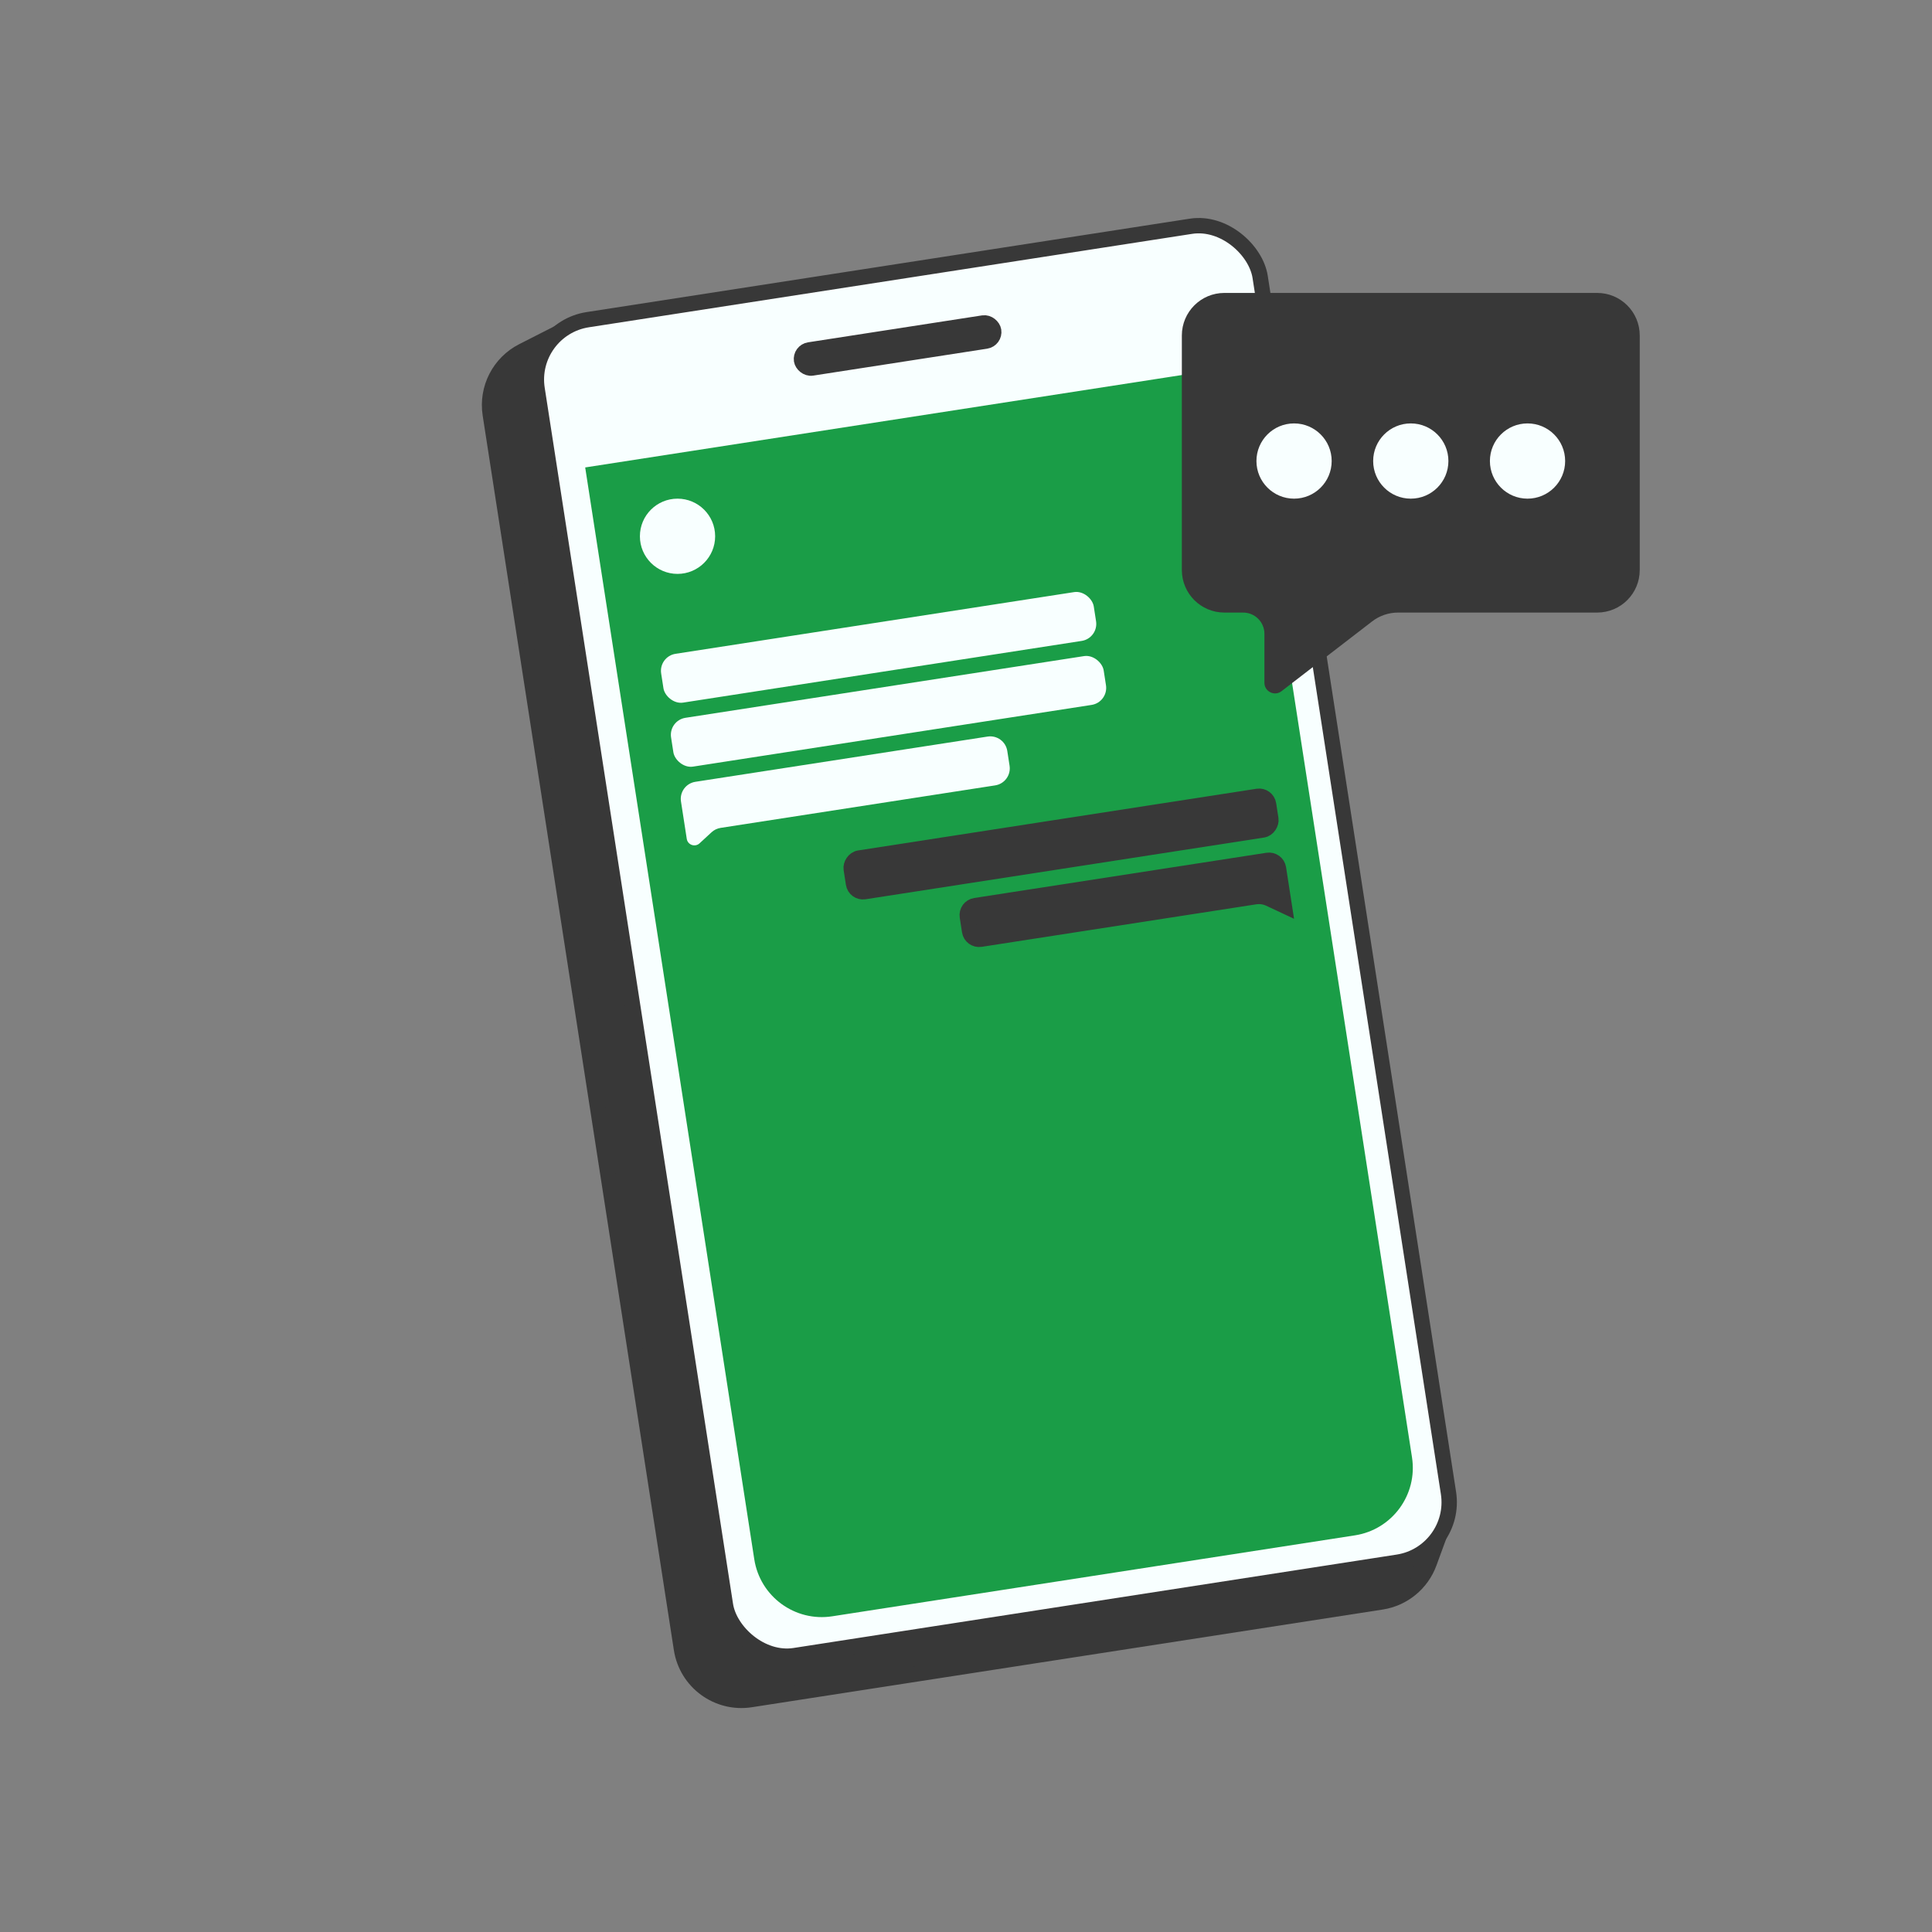
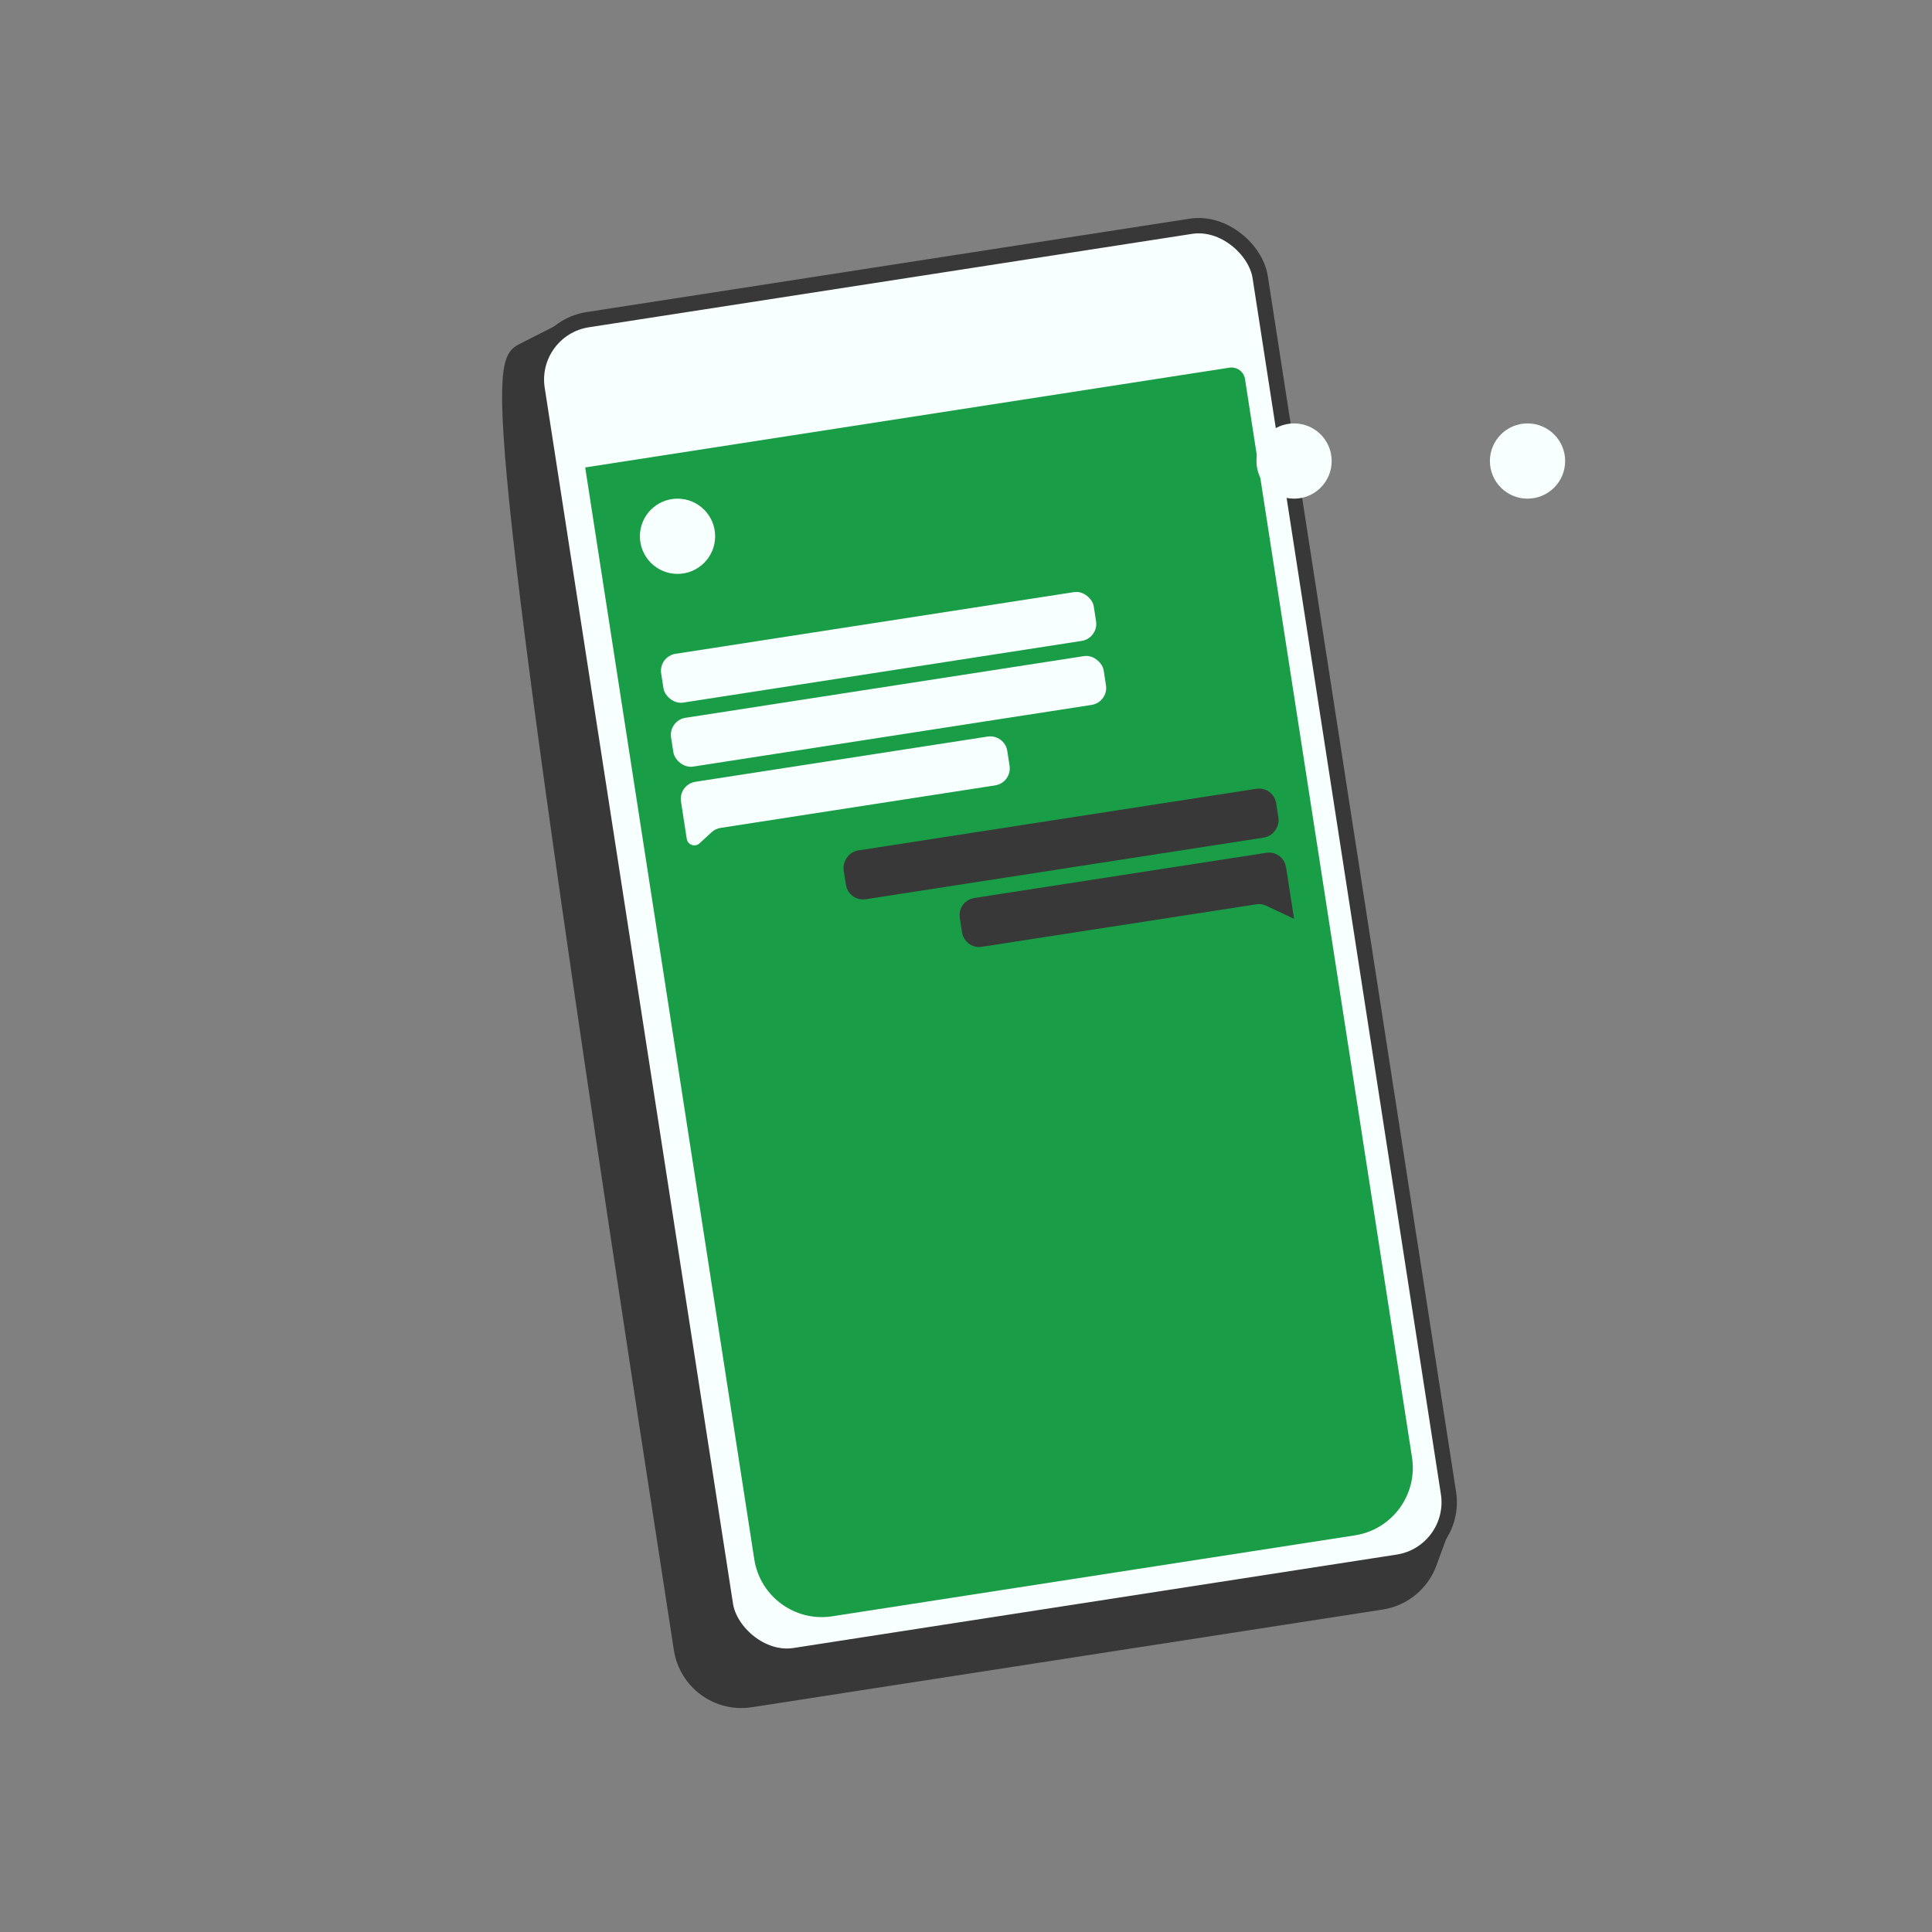
<svg xmlns="http://www.w3.org/2000/svg" width="127" height="127" viewBox="0 0 127 127" fill="none">
  <rect x="0" y="0" width="127" height="127" fill="#808080" stroke="none" />
-   <path d="M38.643 21.2L75.719 17.494C77.773 17.289 79.644 18.685 80.031 20.713L94.884 98.537C95.019 99.246 94.959 99.979 94.711 100.656L93.949 102.736C93.45 104.098 92.25 105.082 90.816 105.304L49.345 111.726C47.17 112.063 45.133 110.572 44.796 108.397L32.227 27.236C31.964 25.534 32.824 23.854 34.36 23.073L37.233 21.613C37.673 21.389 38.151 21.249 38.643 21.2Z" fill="#383838" stroke="#383838" stroke-width="1.01" />
+   <path d="M38.643 21.2L75.719 17.494C77.773 17.289 79.644 18.685 80.031 20.713L94.884 98.537C95.019 99.246 94.959 99.979 94.711 100.656L93.949 102.736C93.45 104.098 92.25 105.082 90.816 105.304L49.345 111.726C47.17 112.063 45.133 110.572 44.796 108.397C31.964 25.534 32.824 23.854 34.36 23.073L37.233 21.613C37.673 21.389 38.151 21.249 38.643 21.2Z" fill="#383838" stroke="#383838" stroke-width="1.01" />
  <rect x="34.697" y="21.624" width="48.096" height="88.863" rx="3.986" transform="rotate(-8.803 34.697 21.624)" fill="#F8FFFF" stroke="#383838" stroke-width="1.01" />
  <path d="M38.468 30.727L80.816 24.169C81.306 24.093 81.765 24.429 81.841 24.92L92.818 95.801C93.198 98.252 91.518 100.547 89.067 100.926L54.708 106.247C52.257 106.627 49.962 104.947 49.582 102.496L38.468 30.727Z" fill="#1A9D47" />
  <rect x="43.288" y="43.151" width="28.777" height="3.247" rx="1.132" transform="rotate(-8.8 43.288 43.151)" fill="#F8FFFF" />
  <rect x="43.94" y="47.358" width="28.777" height="3.247" rx="1.132" transform="rotate(-8.8 43.94 47.358)" fill="#F8FFFF" />
  <path d="M44.764 52.685C44.668 52.067 45.092 51.488 45.71 51.392L64.921 48.418C65.539 48.323 66.118 48.746 66.214 49.364L66.364 50.335C66.46 50.953 66.036 51.531 65.418 51.627L47.369 54.421C47.146 54.456 46.939 54.556 46.773 54.709L45.986 55.436C45.689 55.71 45.206 55.542 45.144 55.142L45.087 54.774L44.764 52.685Z" fill="#F8FFFF" />
  <rect x="-0.422" y="0.576" width="27.767" height="2.237" rx="0.627" transform="matrix(-0.988 0.153 0.153 0.988 82.788 51.747)" fill="#383838" stroke="#383838" stroke-width="1.01" />
  <path d="M83.323 56.556L64.112 59.53C63.77 59.583 63.535 59.904 63.588 60.246L63.738 61.216C63.791 61.558 64.112 61.793 64.454 61.741L82.504 58.946C82.825 58.897 83.155 58.943 83.45 59.082L84.42 59.537L84.04 57.08C83.987 56.738 83.666 56.502 83.323 56.556Z" fill="#383838" stroke="#383838" stroke-width="1.01" />
-   <rect x="52.598" y="23.094" width="12.778" height="1.204" rx="0.602" transform="rotate(-8.799 52.598 23.094)" fill="#383838" stroke="#383838" stroke-width="1.01" />
-   <path d="M77.689 22.051V37.472C77.689 39.016 78.94 40.267 80.484 40.267H81.719C82.491 40.267 83.117 40.893 83.117 41.665V44.882C83.117 45.462 83.783 45.789 84.242 45.435L90.195 40.849C90.684 40.472 91.284 40.267 91.901 40.267H104.992C106.536 40.267 107.788 39.016 107.788 37.472V22.051C107.788 20.508 106.536 19.256 104.992 19.256H80.484C78.94 19.256 77.689 20.508 77.689 22.051Z" fill="#383838" />
  <circle cx="85.065" cy="30.306" r="2.473" fill="#F8FFFF" />
  <circle cx="44.537" cy="35.252" r="2.473" fill="#F8FFFF" />
-   <circle cx="92.738" cy="30.306" r="2.473" fill="#F8FFFF" />
  <circle cx="100.412" cy="30.306" r="2.473" fill="#F8FFFF" />
</svg>